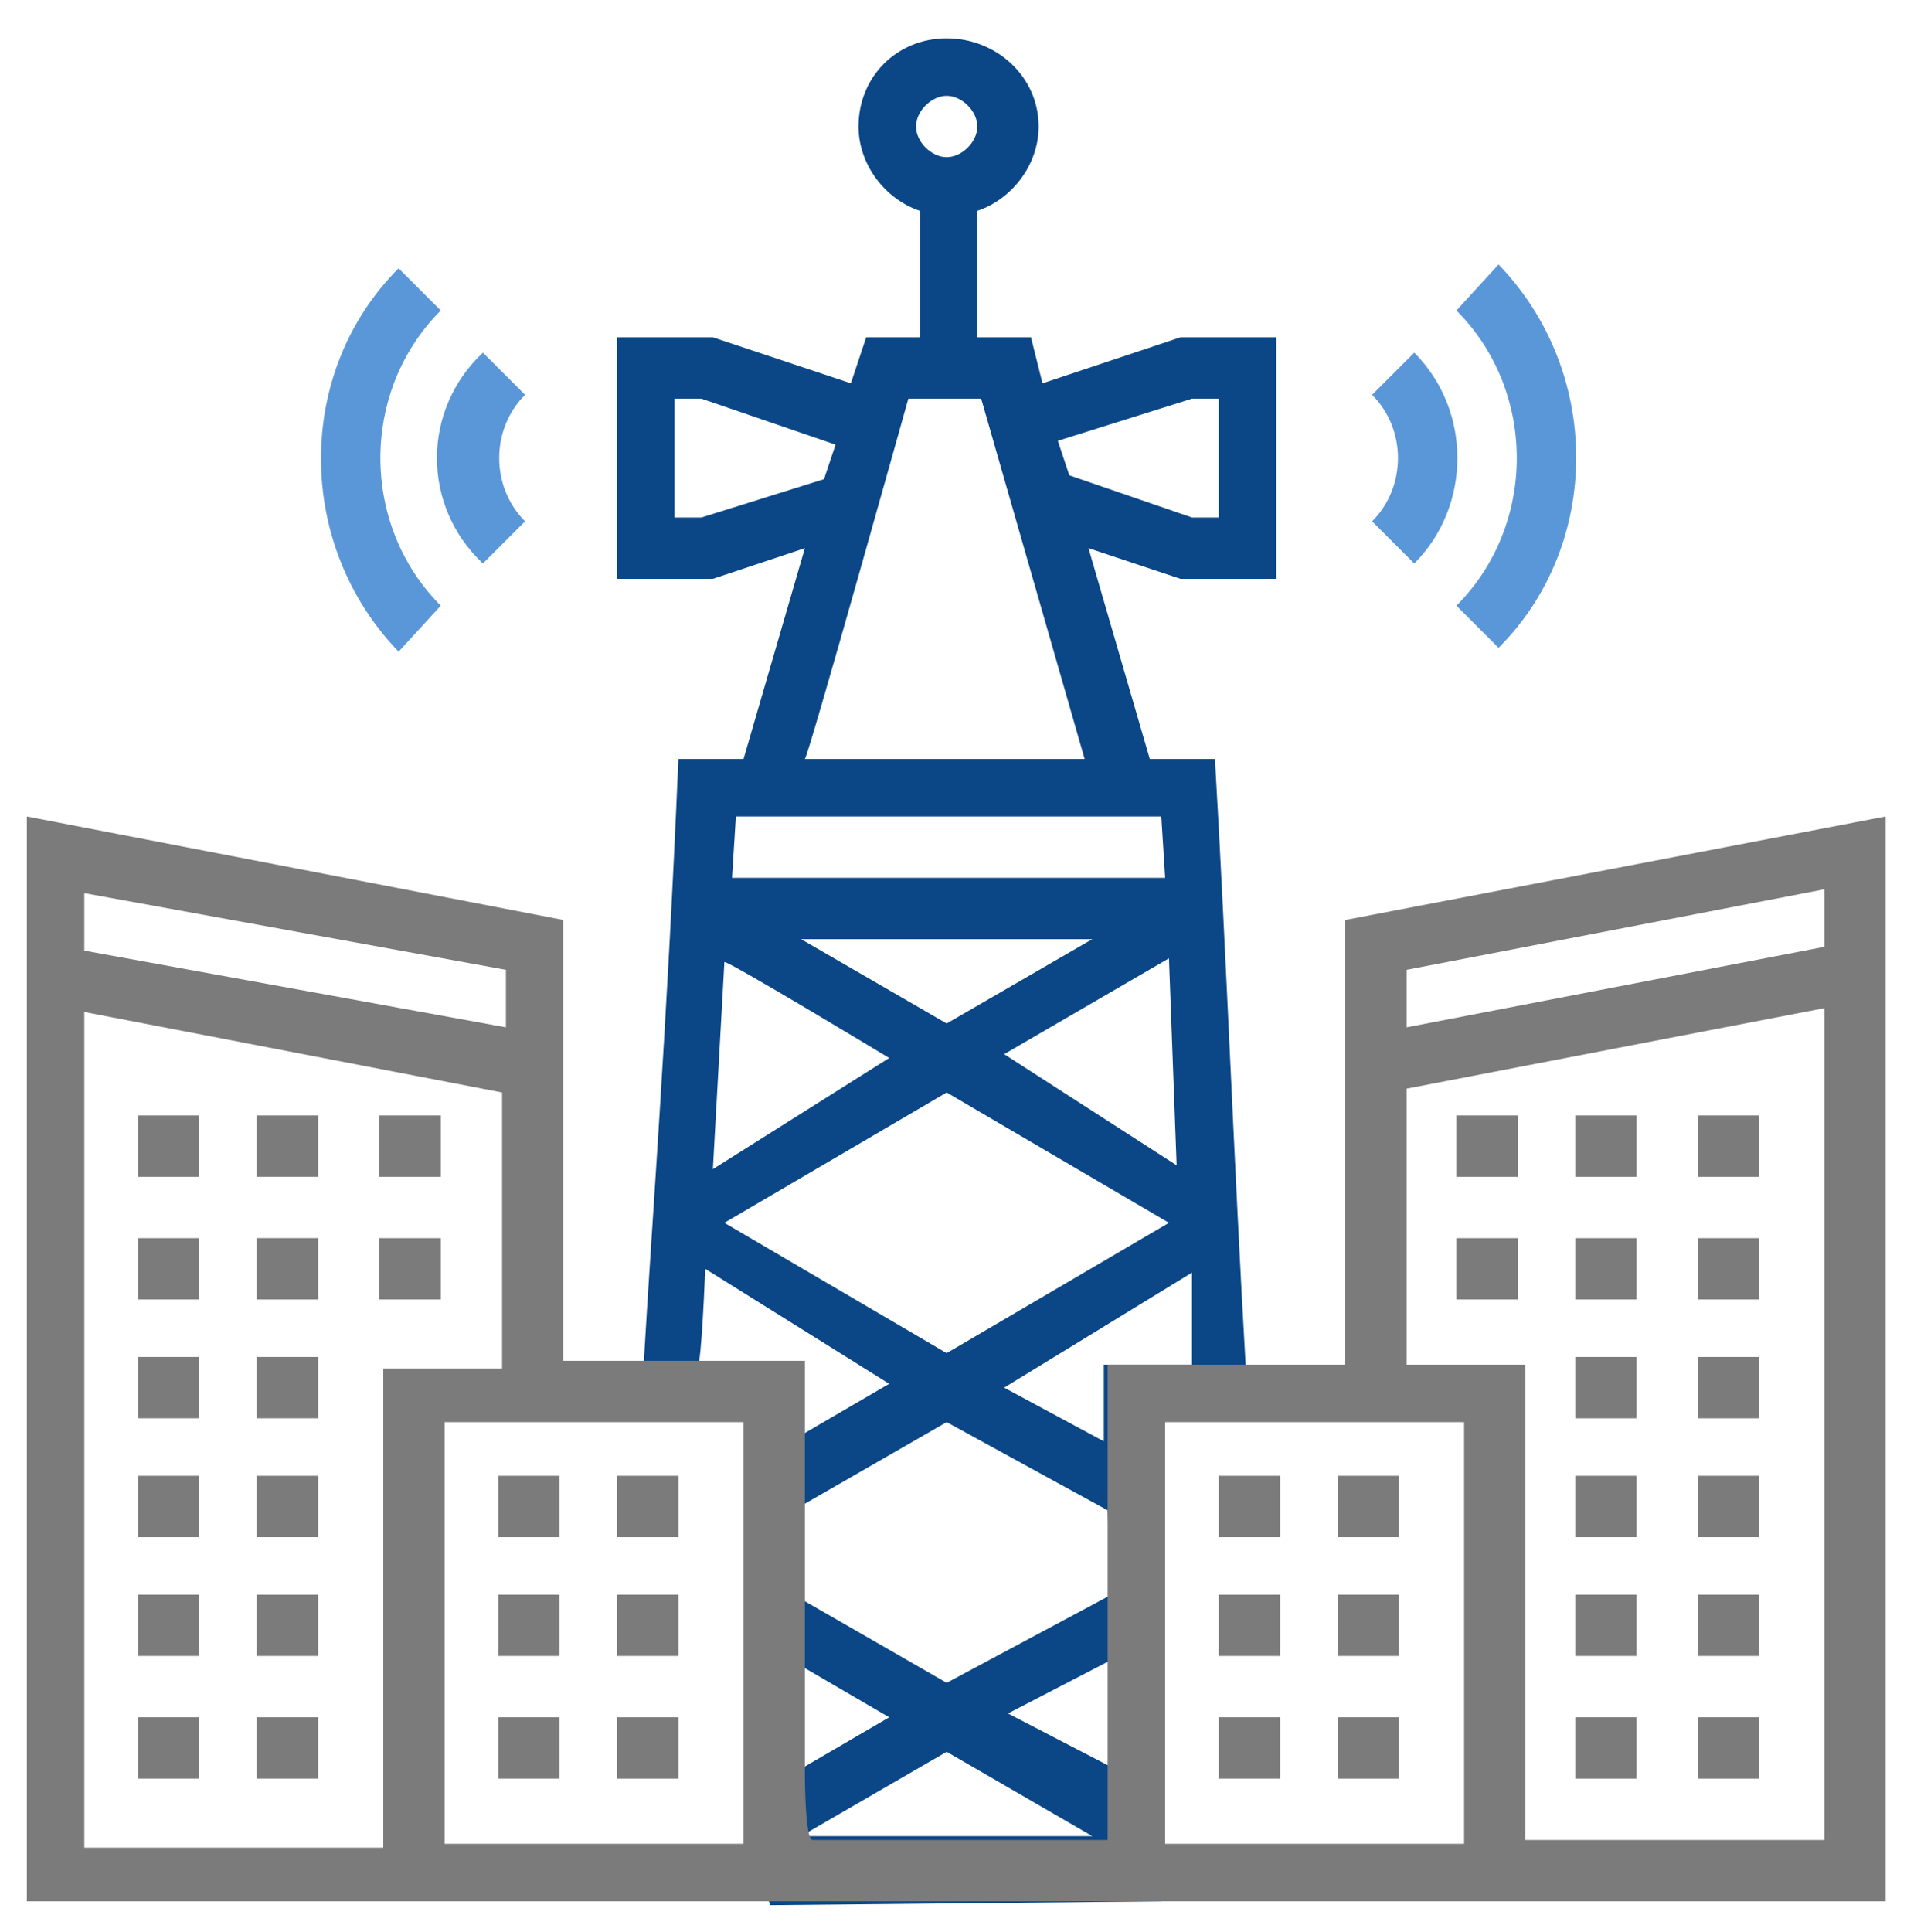
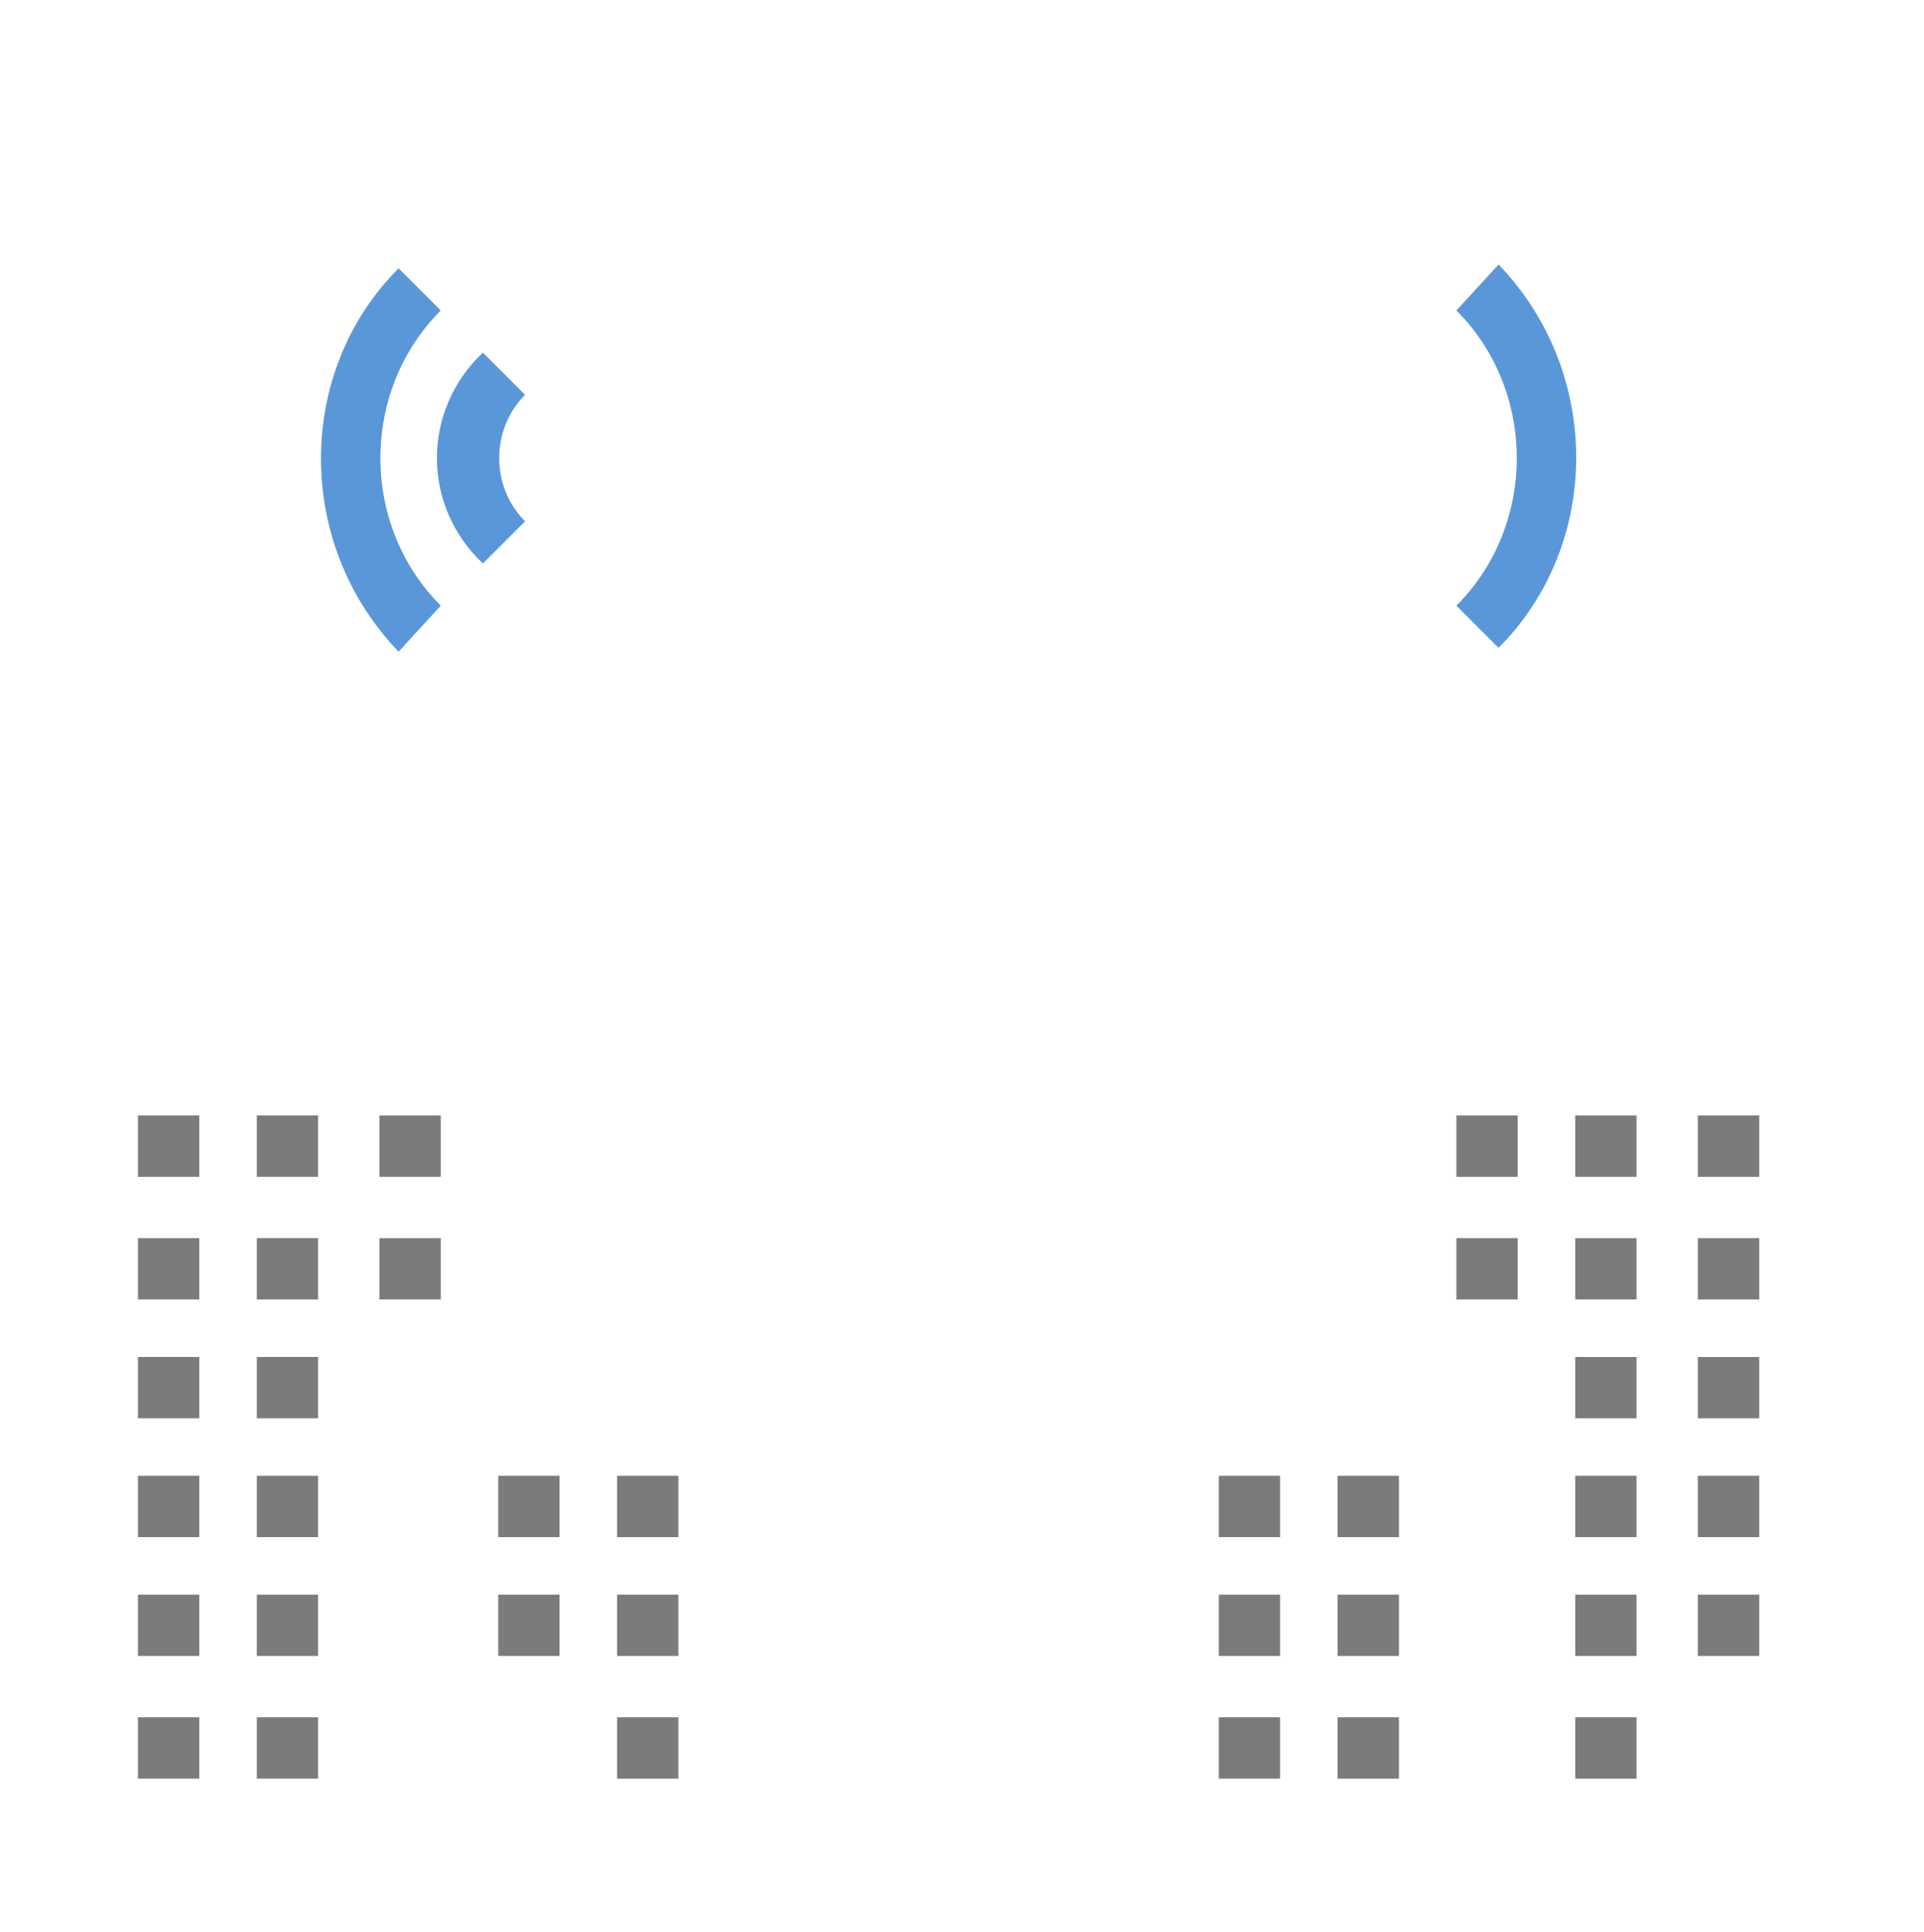
<svg xmlns="http://www.w3.org/2000/svg" id="Layer_5" x="0px" y="0px" viewBox="0 0 50.2 50.4" style="enable-background:new 0 0 50.2 50.4;" xml:space="preserve">
  <style type="text/css">	.st0{fill:#7B7B7B;}	.st1{fill:#0B4787;}	.st2{fill:#5997D9;}</style>
  <g>
    <path class="st0" d="M34.9,44.8h1.6v1.6h-1.6V44.8z" />
    <path class="st0" d="M34.9,41.6h1.6v1.6h-1.6V41.6z" />
-     <path class="st0" d="M34.9,38.5h1.6v1.6h-1.6V38.5z" />
+     <path class="st0" d="M34.9,38.5h1.6v1.6h-1.6V38.5" />
    <path class="st0" d="M31.8,41.6h1.6v1.6h-1.6C31.8,43.2,31.8,41.6,31.8,41.6z" />
    <path class="st0" d="M31.8,38.5h1.6v1.6h-1.6C31.8,40.1,31.8,38.5,31.8,38.5z" />
    <path class="st0" d="M31.8,44.8h1.6v1.6h-1.6C31.8,46.3,31.8,44.8,31.8,44.8z" />
    <path class="st0" d="M41.1,32.3h1.6v1.6h-1.6V32.3z" />
    <path class="st0" d="M44.3,32.3h1.6v1.6h-1.6V32.3z" />
    <path class="st0" d="M38,32.3h1.6v1.6H38V32.3z" />
    <path class="st0" d="M41.1,35.4h1.6V37h-1.6V35.4z" />
    <path class="st0" d="M44.3,35.4h1.6V37h-1.6V35.4z" />
    <path class="st0" d="M41.1,38.5h1.6v1.6h-1.6V38.5z" />
    <path class="st0" d="M44.3,38.5h1.6v1.6h-1.6V38.5z" />
    <path class="st0" d="M41.1,41.6h1.6v1.6h-1.6V41.6z" />
    <path class="st0" d="M44.3,41.6h1.6v1.6h-1.6V41.6z" />
-     <path class="st0" d="M44.3,44.8h1.6v1.6h-1.6V44.8z" />
    <path class="st0" d="M41.1,44.8h1.6v1.6h-1.6V44.8z" />
  </g>
-   <path class="st1" d="M30.3,49.6c-0.2-4.2,0-8.4-0.2-12.6c0-0.5,2.4-0.9,2.4-1.4c-0.3-5.2-0.5-10.6-0.8-15.8H30l-1.6-5.5l2.4,0.8h2.5 V8.8h-2.5L27.2,10l-0.3-1.2h-1.4V5.5c0.9-0.3,1.6-1.2,1.6-2.2C27.1,2,26,1,24.7,1S22.4,2,22.4,3.3c0,1,0.7,1.9,1.6,2.2v3.3h-1.4 L22.2,10l-3.6-1.2h-2.5v6.3h2.5l2.4-0.8l-1.6,5.5h-1.7c-0.3,7.1-0.7,12.2-0.9,15.7c0,0.6,3.3,1.1,3.3,1.7c-0.1,5.4-1.1,9.7,0,12.5  M24.7,2.5c0.4,0,0.8,0.4,0.8,0.8s-0.4,0.8-0.8,0.8s-0.8-0.4-0.8-0.8S24.3,2.5,24.7,2.5z M29,46.1l-2.7-1.4l2.7-1.4L29,46.1z  M29,41.6l-4.3,2.3l-4-2.3v-2.2l4-2.3l4.2,2.3L29,41.6L29,41.6z M20.8,43.4l2.4,1.4l-2.4,1.4V43.4z M24.7,45.7l3.8,2.2h-7.6 L24.7,45.7L24.7,45.7z M28.8,35.6v2l-2.6-1.4l4.9-3l0,2.4C31.2,35.6,28.8,35.6,28.8,35.6z M24.7,26.7l-3.8-2.2h7.6L24.7,26.7z  M30.5,25l0.2,5.4l-4.5-2.9L30.5,25L30.5,25z M23.2,27.6l-4.6,2.9l0.3-5.4C18.9,25,23.2,27.6,23.2,27.6z M24.7,28.5l5.8,3.4 l-5.8,3.4l-5.8-3.4L24.7,28.5z M31.1,10.4h0.7v3.1h-0.7l-3.2-1.1l-0.3-0.9L31.1,10.4L31.1,10.4z M18.3,13.5h-0.7v-3.1h0.7l3.5,1.2 l-0.3,0.9L18.3,13.5L18.3,13.5z M23.7,10.4h1.9l2.7,9.4h-7.3C21.1,19.7,23.7,10.4,23.7,10.4z M30.3,21.3l0.1,1.6H19.1l0.1-1.6H30.3 L30.3,21.3z M18.4,33.1l4.8,3l-2.4,1.4v-1.9h-2.6C18.3,35.7,18.4,33.1,18.4,33.1z" />
-   <path class="st0" d="M47.6,23.2v1.5l-10.9,2.1v-1.5L47.6,23.2z M38.2,48.1h-7.8V37.1h7.8V48.1z M19.4,48.1h-7.8V37.1h7.8V48.1z  M31.9,35.6h-3v10.8l0,1.6h-7.7C21,48,21,46.3,21,46.3v-8.6v-2.2h-6.3V24L0.7,21.3v28.3h48.5V21.3L35.1,24v11.6L31.9,35.6L31.9,35.6 z M13.2,25.3v1.5L2.2,24.8v-1.5L13.2,25.3z M2.2,26.4l10.9,2.1v7.2h-3.1v12.5H2.2V26.4z M39.8,48.1V35.6h-3.1v-7.2l10.9-2.1v21.7 H39.8z" />
  <g>
-     <path class="st0" d="M13,44.8h1.6v1.6H13V44.8z" />
    <path class="st0" d="M13,41.6h1.6v1.6H13V41.6z" />
    <path class="st0" d="M13,38.5h1.6v1.6H13V38.5z" />
    <path class="st0" d="M16.1,41.6h1.6v1.6h-1.6V41.6z" />
    <path class="st0" d="M16.1,38.5h1.6v1.6h-1.6V38.5z" />
    <path class="st0" d="M16.1,44.8h1.6v1.6h-1.6V44.8z" />
    <path class="st0" d="M6.7,32.3h1.6v1.6H6.7C6.7,33.8,6.7,32.3,6.7,32.3z" />
    <path class="st0" d="M3.6,32.3h1.6v1.6H3.6V32.3z" />
    <path class="st0" d="M9.9,32.3h1.6v1.6H9.9V32.3z" />
    <path class="st0" d="M41.1,29.1h1.6v1.6h-1.6V29.1z" />
    <path class="st0" d="M38,29.1h1.6v1.6H38V29.1z" />
    <path class="st0" d="M44.3,29.1h1.6v1.6h-1.6V29.1z" />
    <path class="st0" d="M6.7,29.1h1.6v1.6H6.7C6.7,30.7,6.7,29.1,6.7,29.1z" />
    <path class="st0" d="M3.6,29.1h1.6v1.6H3.6V29.1z" />
    <path class="st0" d="M9.9,29.1h1.6v1.6H9.9V29.1z" />
    <path class="st0" d="M6.7,35.4h1.6V37H6.7C6.7,37,6.7,35.4,6.7,35.4z" />
    <path class="st0" d="M3.6,35.4h1.6V37H3.6V35.4z" />
    <path class="st0" d="M6.7,38.5h1.6v1.6H6.7C6.7,40.1,6.7,38.5,6.7,38.5z" />
    <path class="st0" d="M3.6,38.5h1.6v1.6H3.6V38.5z" />
    <path class="st0" d="M3.6,41.6h1.6v1.6H3.6V41.6z" />
    <path class="st0" d="M6.7,41.6h1.6v1.6H6.7C6.7,43.2,6.7,41.6,6.7,41.6z" />
    <path class="st0" d="M3.6,44.8h1.6v1.6H3.6V44.8z" />
    <path class="st0" d="M6.7,44.8h1.6v1.6H6.7C6.7,46.3,6.7,44.8,6.7,44.8z" />
  </g>
-   <path class="st2" d="M36.9,14.7c1.5-1.5,1.5-4,0-5.5l-1.1,1.1c0.9,0.9,0.9,2.4,0,3.3L36.9,14.7z" />
  <path class="st2" d="M38,15.8l1.1,1.1c2.7-2.7,2.7-7.2,0-10L38,8.1C40.1,10.2,40.1,13.7,38,15.8z" />
  <path class="st2" d="M12.6,14.7l1.1-1.1c-0.9-0.9-0.9-2.4,0-3.3l-1.1-1.1C11,10.7,11,13.2,12.6,14.7z" />
  <path class="st2" d="M11.5,15.8c-2.1-2.1-2.1-5.6,0-7.7l-1.1-1.1c-2.7,2.7-2.7,7.2,0,10L11.5,15.8z" />
</svg>